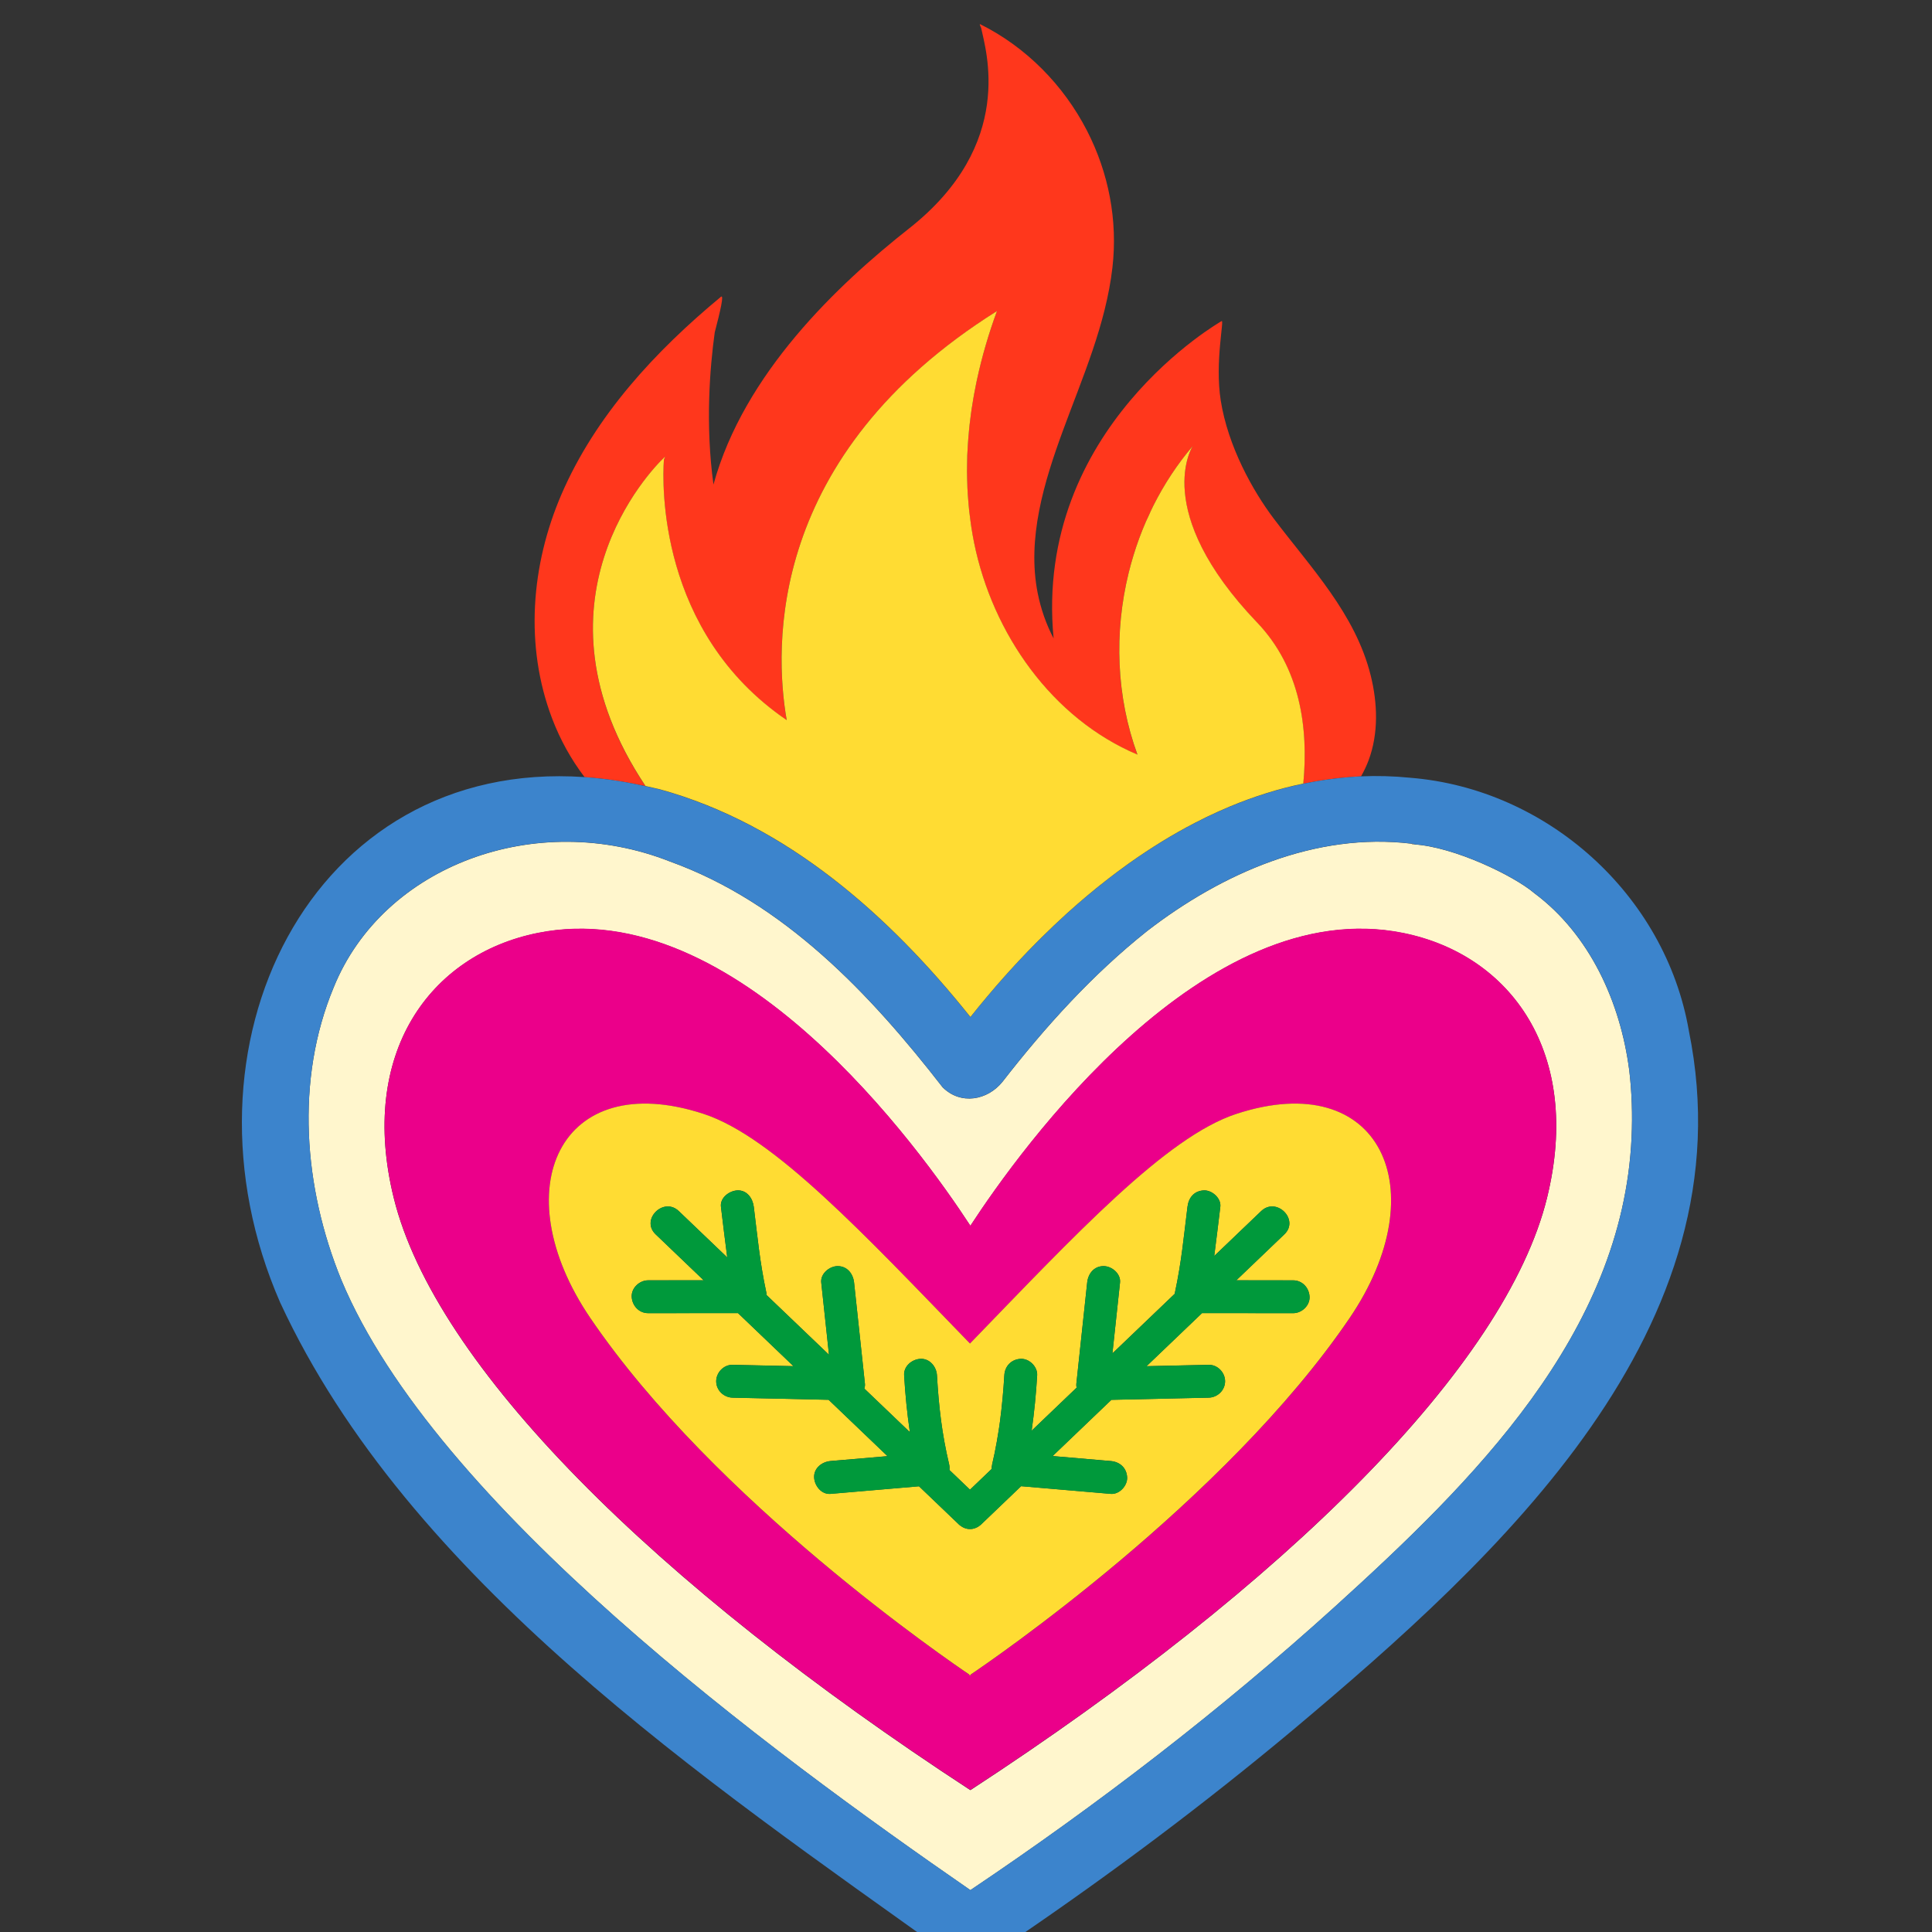
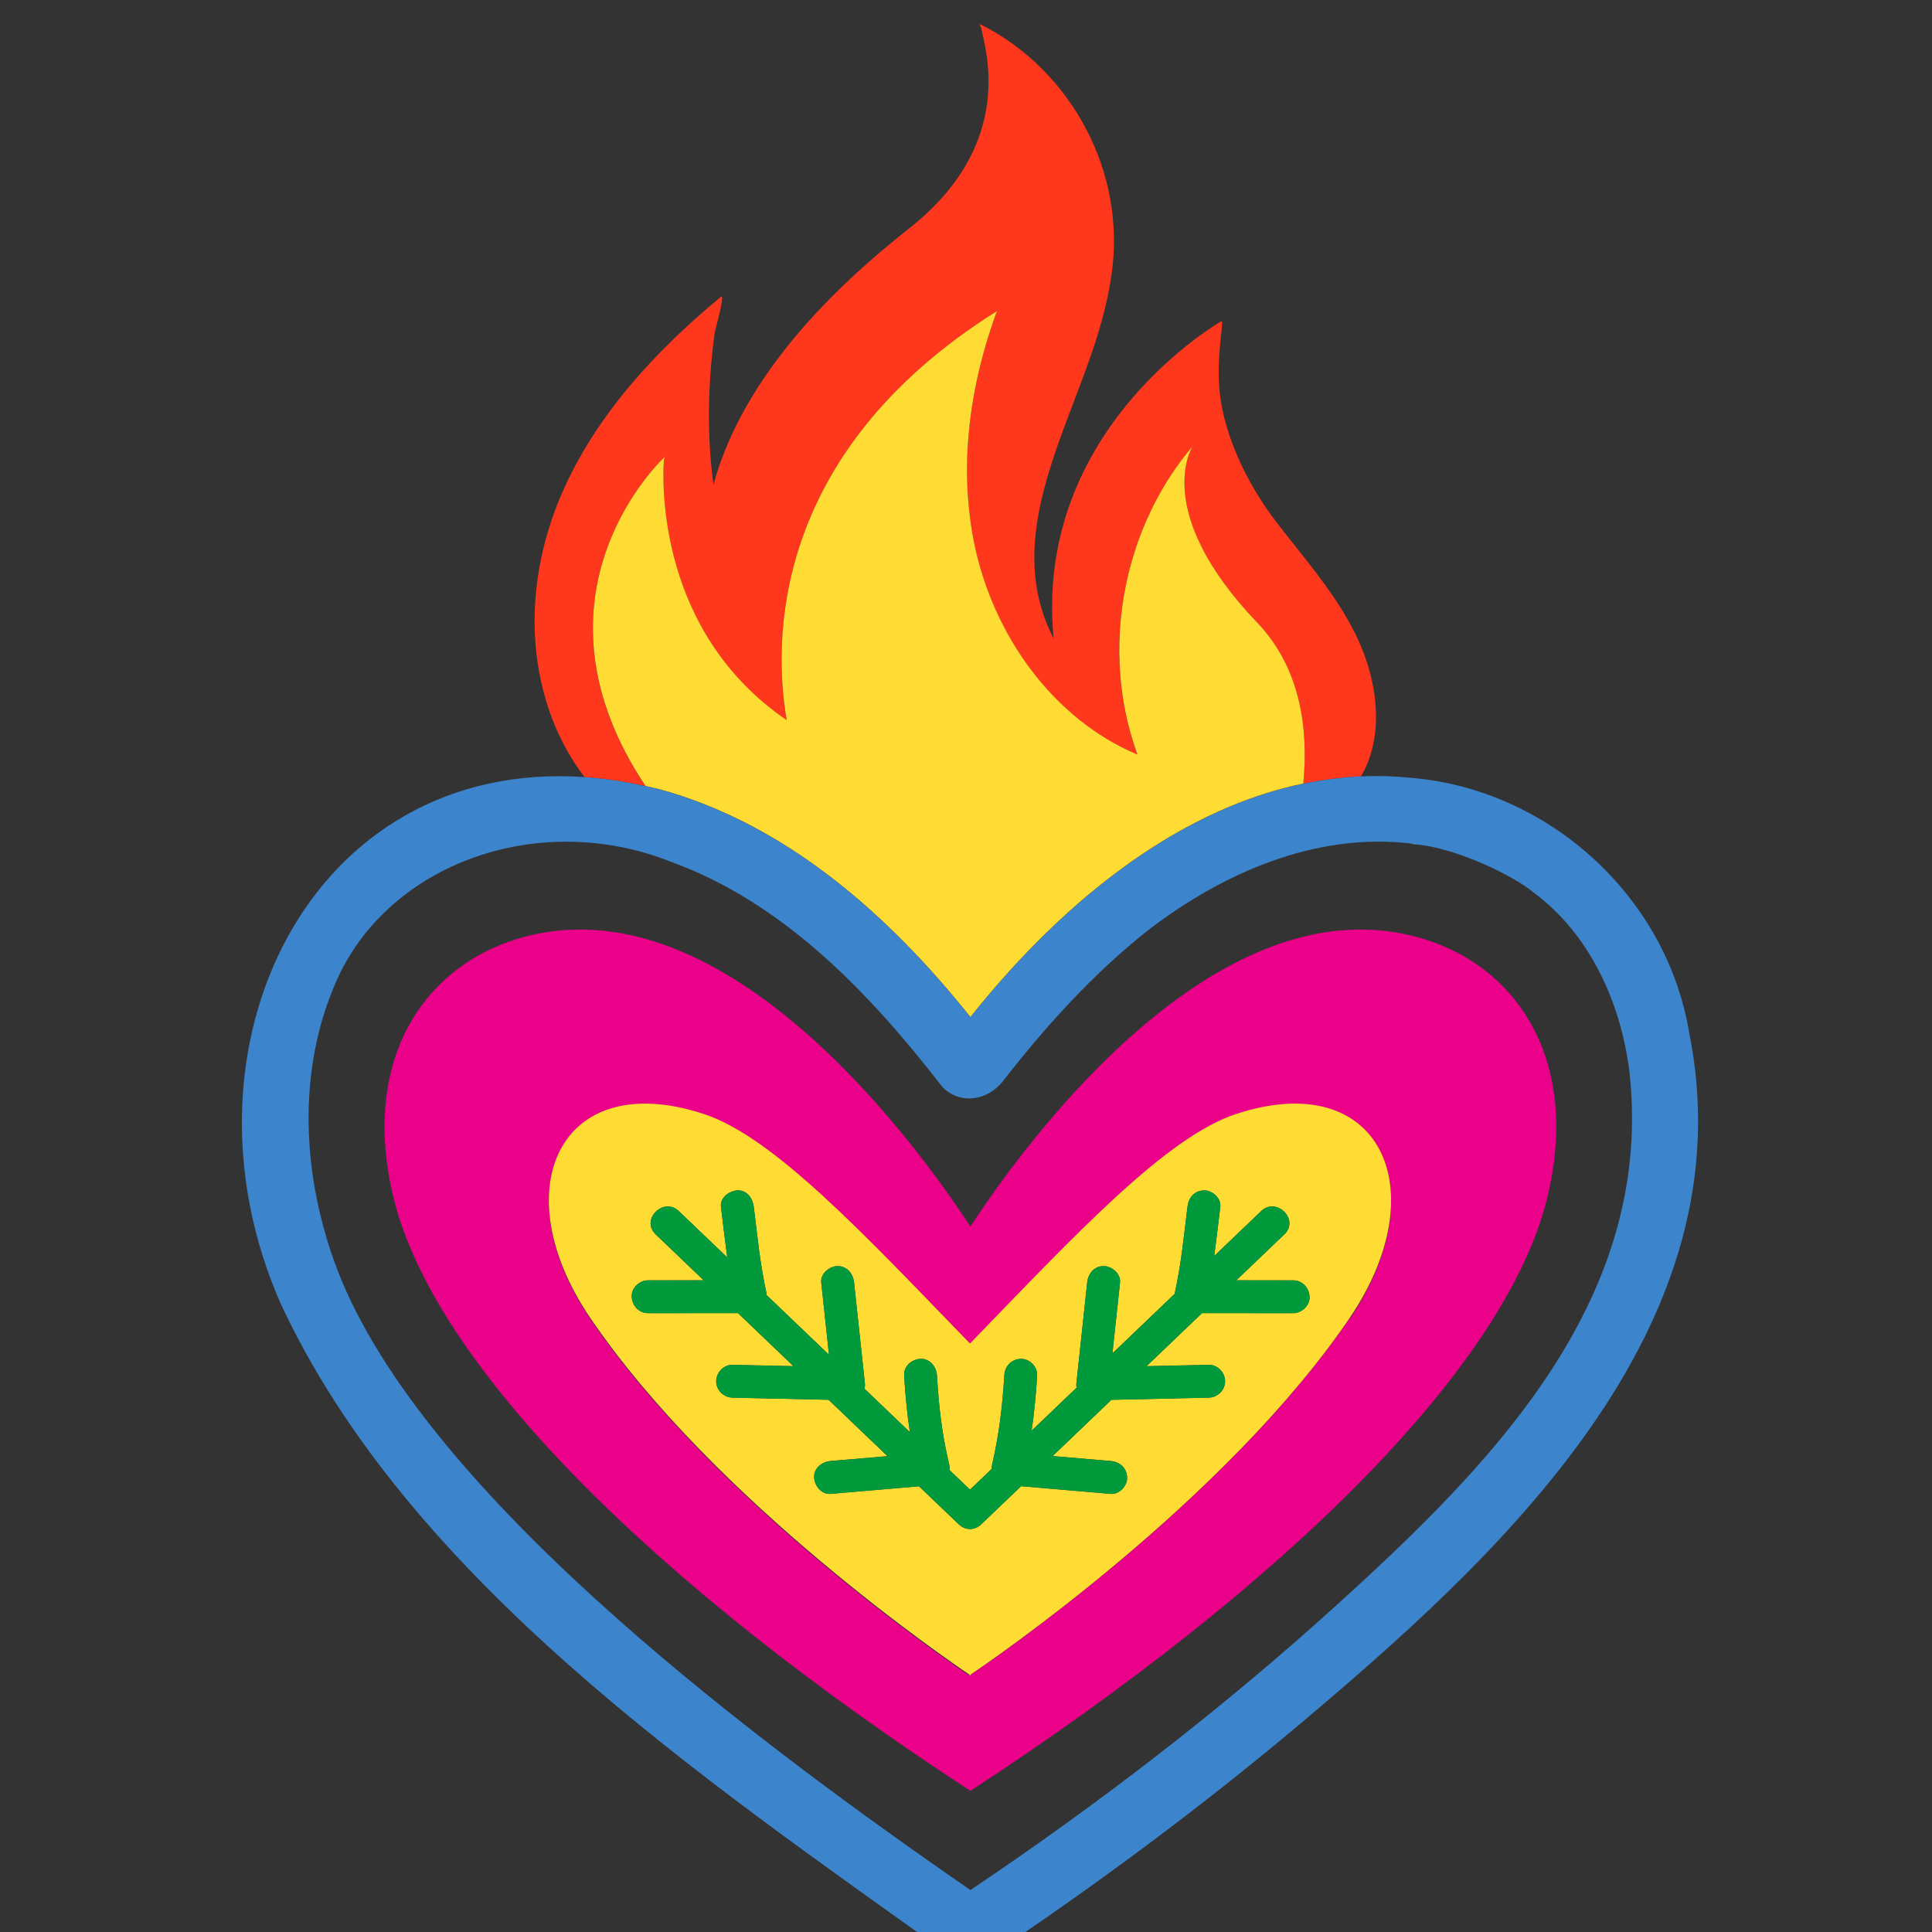
<svg xmlns="http://www.w3.org/2000/svg" width="2.333cm" height="2.333cm" version="1.1" viewBox="0 0 66.132 66.132">
  <rect x="0" y="0" width="66.132" height="66.132" fill="#333333" stroke="none" />
  <g transform="matrix(.132 0 0 .132 -14.226 -287.52)">
    <g fill="#ff371c">
      <path d="m272.07 2381.4c1.023.199 2.051.41 3.086.641-31.754-47.688 1.445-82.016 4.816-85.164-6.992 5.863-12.711 13.195-16.816 21.34 4.106-8.145 9.824-15.476 16.816-21.34.031-.027.059-.051.086-.074.062-.055.125-.113.191-.168-.117.254-.211.527-.32.789-.004.055-.012.133-.016.195-.387 5.73-1.645 44.465 31.859 67.336-3.285-18.832-5.172-68.602 54.523-106.08-2.156 5.855-3.918 11.867-5.223 17.957-.047.227-.098.453-.145.676-.207.988-.395 1.977-.574 2.965-.07.383-.141.766-.203 1.149-.16.918-.309 1.836-.441 2.758-.07.457-.129.914-.191 1.375-.117.879-.234 1.758-.336 2.637-.055.512-.098 1.02-.148 1.531-.121 1.262-.223 2.527-.301 3.793-.055.859-.113 1.719-.145 2.578-.023.621-.023 1.246-.035 1.867-.016.781-.031 1.562-.031 2.344.004.617.019 1.23.031 1.844.019.797.043 1.594.078 2.391.027.594.062 1.191.102 1.785.055.832.121 1.664.195 2.492.051.555.102 1.113.16 1.668.102.922.223 1.844.352 2.762.062.461.117.922.191 1.383.211 1.379.449 2.758.73 4.129 4.785 23.578 20.191 45.578 42.359 54.934-5.484-15.008-6.082-31.617-2.277-47.125.371-1.508.781-3.004 1.234-4.492.914-2.984 1.98-5.894 3.211-8.73.211-.484.449-.957.672-1.438.422-.93.836-1.863 1.297-2.773 2.781-5.543 6.203-10.758 10.234-15.488-.031.047-11.039 16.797 16.648 45.789 11.215 11.746 13.352 27.332 11.992 41.777.871-.18 1.746-.348 2.625-.504.238-.047.48-.086.723-.129.746-.129 1.496-.25 2.25-.359.488-.074.977-.137 1.465-.199.566-.074 1.133-.152 1.699-.215 1.105-.125 2.215-.234 3.332-.316.961-.074 1.922-.148 2.887-.188.754-1.324 1.422-2.707 1.969-4.176 2.606-7 2.32-14.82.543-21.977-3.981-15.996-15.512-27.93-25.16-40.707-5.441-7.211-11.844-18.699-13.727-30.578-1.59-10.027 1.02-21.312.207-20.606 0 0-48.777 27.668-43.551 82.273-1.934-3.672-3.309-7.664-4.113-11.668-2.848-14.246 1.652-28.918 6.523-42.199 5.078-13.856 11.137-27.508 12.844-42.309 1.406-12.234-.977-24.555-6.598-35.492-6.051-11.774-15.77-21.672-27.645-27.578-.266-.129-.141.211.203.953 1.102 5.531 9.125 30.066-18.676 51.976-18.621 14.676-42.844 37.641-50.742 66.422-2.141-15.543-.934-30.34.328-39.457 1.484-5.668 2.457-9.938 1.609-9.234-16.961 14.039-32.562 30.832-41.371 51.273-7.875 18.285-9.566 39.27-2.402 58.094 2.09 5.492 4.914 10.594 8.41 15.184 2.848.199 5.75.527 8.703.988 1.32.203 2.656.449 4 .719" />
      <path d="m501.28 2545.9c.477-.606.238-.305 0 0" />
-       <path d="m524.75 2434.7c.059.148.105.262.105.262.004 0-.043-.117-.105-.262" />
      <path d="m217.54 2545.9c-.238-.305-.477-.606 0 0" />
    </g>
    <g fill="#fff6cd">
      <path d="m530.26 2455.7c.008.039.016.078.023.078-.184-1.391-.176-1.184-.035-.133.012.043.012.047.012.055" />
-       <path d="m508.95 2488.8c-10.691 43.5-67.492 100.07-149.53 153.6l-.012-.457-.012.457c-82.035-53.527-138.84-110.1-149.53-153.6-9.199-37.43 9.336-63.004 37.32-68.656 51.547-10.406 99.223 56.016 112.22 75.926 13-19.91 60.676-86.332 112.22-75.926 27.984 5.652 46.52 31.226 37.32 68.656m21.301-33.152c-2.273-17.527-10.199-35.113-24.602-45.844-5.211-4.465-20.789-12.039-31.32-12.66-.199-.012-.438-.062-.547-.176-24.859-3.02-49.164 7.703-68.508 22.633-14.207 11.301-26.395 24.789-37.516 39.086-3.906 4.875-10.875 6.109-15.543 1.457-18.828-24.258-41.121-47.871-70.66-58.535-34.688-13.684-74.375.957-87.227 32.574-10.051 24.102-7.801 52.055 1.965 75.922 24.34 58.371 110.92 122.14 163.12 158.23 33.121-22.242 64.832-46.633 94.422-73.406 35.648-32.324 74.727-70.738 77.035-121.8.27-5.812.074-11.648-.605-17.426-.004-.016-.008-.031-.012-.055" />
      <path d="m473.79 2396.9c.086.074.285.133.543.176.734.012-.121-.152-.543-.176" />
    </g>
    <path d="m530.87 2473.1c-2.309 51.059-41.387 89.473-77.035 121.8-29.594 26.773-61.301 51.164-94.422 73.406-52.199-36.09-138.78-99.856-163.12-158.23-9.766-23.867-12.016-51.82-1.965-75.922 12.852-31.617 52.539-46.258 87.227-32.574 29.539 10.664 51.836 34.277 70.656 58.535 4.672 4.652 11.645 3.418 15.547-1.457 11.121-14.297 23.312-27.785 37.52-39.086 19.34-14.93 43.645-25.652 68.5-22.633.43.023 1.285.188.551.176 10.531.621 26.109 8.195 31.32 12.66 14.402 10.73 22.328 28.316 24.602 45.844-.141-1.051-.148-1.258.035.133-.004 0-.016-.039-.023-.078.68 5.777.871 11.613.605 17.426m-29.59 72.801c.238-.305.477-.606 0 0m-283.74 0c-.477-.606-.238-.305 0 0m307.31-110.88s-.047-.117-.105-.266c.062.144.113.258.105.266m20.875 10.461c-6.094-35.25-36.719-62.773-72.285-65.617-4.297-.434-8.539-.539-12.727-.363-.965.039-1.922.113-2.883.188-1.117.082-2.227.191-3.332.316-.566.062-1.133.141-1.699.215-.488.062-.98.125-1.465.199-.754.109-1.504.231-2.25.359-.242.043-.484.082-.723.129-.879.156-1.754.324-2.625.504-6.5 1.348-12.828 3.363-18.973 5.918-1.02.422-1.988.848-2.957 1.281-.078.035-.152.066-.23.102-.938.426-1.871.859-2.801 1.309-.094.047-.188.09-.281.137-.93.453-1.855.914-2.777 1.391-.062.031-.125.066-.188.098-5.844 3.031-11.492 6.527-16.922 10.387-.082.059-.168.117-.25.176-.777.555-1.551 1.121-2.316 1.691-.191.137-.379.277-.57.418-.711.535-1.422 1.074-2.125 1.617-.238.184-.477.367-.711.551-.676.527-1.344 1.058-2.012 1.594-.258.211-.52.422-.781.633-.645.527-1.289 1.055-1.93 1.594-.266.223-.531.445-.797.672-.633.535-1.266 1.078-1.895 1.621-.246.215-.488.434-.73.648-.648.566-1.289 1.133-1.926 1.707-.133.121-.262.242-.395.359-2.094 1.902-4.141 3.852-6.148 5.832-.344.34-.691.676-1.031 1.02-.457.457-.91.918-1.363 1.379-.387.399-.781.797-1.168 1.195-.422.438-.844.883-1.262 1.324-.41.43-.816.859-1.223 1.293-.395.426-.793.852-1.184 1.277-.422.457-.844.918-1.258 1.379-.375.41-.746.824-1.117 1.238-.43.484-.859.969-1.285 1.453-.348.398-.695.793-1.039 1.191-.449.516-.891 1.031-1.328 1.547-.32.375-.641.75-.953 1.121-.492.586-.973 1.168-1.457 1.75-.254.312-.516.621-.77.93-.711.871-1.414 1.746-2.106 2.617-.023.027-.047.055-.066.082-20.957-26.23-47.574-49.98-80.582-59.059-.215-.055-.426-.094-.641-.144-1.02-.246-2.027-.477-3.035-.695-1.031-.23-2.059-.441-3.082-.641-1.344-.27-2.68-.516-4-.719-2.953-.461-5.856-.789-8.703-.988-71.172-4.941-107.87 70.082-78.949 136.24 33.348 71.973 110.31 123.95 173.36 169.1 6.336 4.805 12.402-.762 17.715-4.371 24.668-16.797 48.59-34.707 71.496-53.84 53.484-44.91 118.46-104.15 102.73-181.34" fill="#3c84cc" />
    <path d="m473.79 2396.9c.105.113.344.164.543.176-.258-.043-.457-.102-.543-.176" fill="#ff371c" />
-     <path d="m457.75 2520c-32.305 47.504-93.383 89.148-98.262 92.438 0 .148-.004.231-.004.231s-.062-.043-.172-.113c-.102.07-.172.113-.172.113v-.231c-4.883-3.289-65.961-44.934-98.266-92.438-22.641-33.293-8.02-65.215 29.406-52.934 18.18 5.965 41.746 31.356 69.031 59.531 27.289-28.176 50.852-53.566 69.035-59.531 37.422-12.281 52.043 19.641 29.402 52.934m13.883-99.91c-51.547-10.406-99.227 56.016-112.22 75.926-12.996-19.91-60.672-86.332-112.22-75.926-27.984 5.652-46.52 31.226-37.32 68.656 10.691 43.5 67.492 100.07 149.53 153.6l.012-.457.012.457c82.039-53.527 138.84-110.1 149.53-153.6 9.199-37.43-9.336-63.004-37.32-68.656" fill="#eb008a" />
+     <path d="m457.75 2520c-32.305 47.504-93.383 89.148-98.262 92.438 0 .148-.004.231-.004.231s-.062-.043-.172-.113c-.102.07-.172.113-.172.113c-4.883-3.289-65.961-44.934-98.266-92.438-22.641-33.293-8.02-65.215 29.406-52.934 18.18 5.965 41.746 31.356 69.031 59.531 27.289-28.176 50.852-53.566 69.035-59.531 37.422-12.281 52.043 19.641 29.402 52.934m13.883-99.91c-51.547-10.406-99.227 56.016-112.22 75.926-12.996-19.91-60.672-86.332-112.22-75.926-27.984 5.652-46.52 31.226-37.32 68.656 10.691 43.5 67.492 100.07 149.53 153.6l.012-.457.012.457c82.039-53.527 138.84-110.1 149.53-153.6 9.199-37.43-9.336-63.004-37.32-68.656" fill="#eb008a" />
    <path d="m443.11 2518.7h-3.34c-6.762-.01-13.527-.012-20.289-.016-4.801 4.59-9.598 9.18-14.395 13.77 5.371-.117 10.742-.238 16.113-.355 2.309-.055 4.258 1.988 4.258 4.258 0 2.336-1.957 4.207-4.258 4.258-1.262.027-2.523.055-3.781.082-7.148.16-14.301.32-21.445.48-5.082 4.859-10.16 9.719-15.238 14.578 5.019.43 10.043.859 15.066 1.293 2.383.203 4.148 1.785 4.258 4.258.098 2.164-2.031 4.449-4.258 4.258-1.117-.094-2.234-.192-3.352-.289-6.629-.566-13.258-1.137-19.887-1.703-3.336 3.191-6.676 6.387-10.012 9.578-.281.309-.602.578-.949.805-.145.102-.289.184-.438.262-.035.02-.07.039-.109.055-.465.227-.934.363-1.406.398-.105.012-.219 0-.328.01-.121 0-.238 0-.355-.01-.465-.035-.934-.172-1.395-.395-.039-.02-.082-.039-.121-.059-.145-.078-.289-.16-.43-.258-.348-.227-.668-.5-.949-.809-3.328-3.184-6.66-6.367-9.988-9.551-7.644.652-15.289 1.309-22.934 1.965-2.375.203-4.16-2.113-4.258-4.258-.109-2.438 2.047-4.07 4.258-4.258 1.117-.098 2.234-.191 3.356-.289 3.801-.324 7.606-.652 11.41-.977-5.094-4.871-10.184-9.742-15.273-14.613-8.297-.188-16.594-.371-24.887-.555-2.309-.051-4.262-1.91-4.262-4.258 0-2.266 1.961-4.312 4.262-4.258 1.262.023 2.519.055 3.781.082 3.996.09 7.992.18 11.992.266-4.797-4.586-9.59-9.172-14.387-13.762h-.102c-7.734 0-15.465.012-23.195.016-2.387 0-4.156-1.953-4.262-4.258-.102-2.301 2.031-4.254 4.262-4.258h3.336 11.066c-4.156-3.977-8.309-7.953-12.465-11.93-3.969-3.797 2.062-9.809 6.019-6.019 4.188 4.004 8.371 8.008 12.559 12.012-.598-4.371-1.09-8.758-1.633-13.125-.293-2.367 2.188-4.164 4.258-4.258 2.496-.109 3.984 2.055 4.258 4.258.98 7.902 1.559 14.324 3.242 22.18.051.234.062.469.074.707 5.394 5.156 10.789 10.32 16.184 15.48-.672-6.242-1.34-12.488-2.008-18.73-.246-2.301 2.144-4.258 4.258-4.258 2.477 0 4.012 1.973 4.258 4.258.938 8.758 1.879 17.516 2.816 26.273.043.426-.027.84-.148 1.238 3.934 3.762 7.863 7.519 11.797 11.285-.715-4.898-1.203-9.832-1.488-14.75-.141-2.383 2.059-4.16 4.258-4.258 2.391-.105 4.129 2.039 4.258 4.258.477 8.176 1.281 15.164 3.156 23.09.121.523.129 1.012.09 1.488 1.773 1.699 3.547 3.394 5.32 5.094 1.875-1.797 3.75-3.59 5.625-5.383-.004-.387.023-.785.121-1.199.457-1.934.852-3.879 1.199-5.836.176-.984.34-1.973.492-2.957.07-.465.141-.926.207-1.387.043-.301.086-.606.129-.906.527-4.019.895-8.008 1.129-12.004.137-2.387 1.84-4.148 4.258-4.258 2.207-.098 4.387 2.031 4.258 4.258-.281 4.793-.75 9.602-1.434 14.379 3.891-3.723 7.777-7.441 11.668-11.16-.074-.324-.113-.652-.074-.992l2.812-26.273c.246-2.297 1.754-4.258 4.258-4.258 2.129 0 4.504 1.969 4.258 4.258l-1.969 18.375c5.394-5.16 10.789-10.32 16.184-15.48.016-.117.012-.234.035-.352 1.688-7.859 2.262-14.281 3.242-22.18.297-2.375 1.715-4.141 4.258-4.258 2.106-.094 4.535 2.039 4.258 4.258-.527 4.246-1.004 8.508-1.578 12.758 4.059-3.883 8.117-7.766 12.172-11.644 3.961-3.793 9.992 2.223 6.023 6.019-4.156 3.977-8.312 7.953-12.465 11.926 4.91 0 9.82.01 14.734.012 2.387 0 4.156 1.949 4.258 4.258.102 2.301-2.031 4.262-4.258 4.258m-14.766-51.66c-18.184 5.965-41.746 31.356-69.035 59.531-27.285-28.176-50.852-53.566-69.031-59.531-37.426-12.281-52.047 19.641-29.406 52.934 32.305 47.504 93.383 89.148 98.266 92.434v.234s.07-.043.172-.113c.109.07.172.113.172.113s.004-.082.004-.234c4.879-3.285 65.961-44.93 98.262-92.434 22.641-33.293 8.02-65.215-29.402-52.934" fill="#ffdc33" />
    <path d="m443.11 2510.2c-4.914 0-9.824-.01-14.734-.012 4.152-3.973 8.309-7.949 12.465-11.926 3.969-3.797-2.062-9.812-6.023-6.019-4.055 3.879-8.113 7.762-12.172 11.644.574-4.25 1.051-8.512 1.578-12.758.277-2.219-2.152-4.351-4.258-4.258-2.543.113-3.961 1.883-4.258 4.258-.98 7.899-1.555 14.32-3.242 22.18-.023.117-.019.234-.035.352-5.394 5.16-10.789 10.32-16.184 15.48l1.969-18.375c.246-2.289-2.129-4.258-4.258-4.258-2.504 0-4.012 1.961-4.258 4.258l-2.812 26.273c-.039.34 0 .668.074.988-3.891 3.723-7.777 7.441-11.668 11.16.684-4.773 1.152-9.582 1.434-14.375.129-2.227-2.051-4.355-4.258-4.258-2.418.109-4.121 1.871-4.258 4.258-.234 3.996-.602 7.984-1.125 11.953-.047.351-.09.656-.133.957-.066.461-.137.922-.207 1.383-.152.988-.316 1.977-.492 2.961-.348 1.957-.742 3.902-1.199 5.836-.098.414-.125.812-.121 1.199-1.875 1.793-3.75 3.586-5.625 5.383-1.773-1.699-3.547-3.394-5.32-5.094.039-.473.031-.965-.09-1.488-1.875-7.926-2.68-14.914-3.156-23.09-.129-2.219-1.867-4.363-4.258-4.258-2.199.098-4.398 1.875-4.258 4.258.285 4.918.773 9.852 1.488 14.75-3.934-3.762-7.863-7.523-11.797-11.285.121-.399.191-.812.148-1.238-.938-8.758-1.879-17.516-2.816-26.273-.246-2.285-1.781-4.258-4.258-4.258-2.113 0-4.504 1.957-4.258 4.258.668 6.246 1.336 12.488 2.008 18.73-5.394-5.16-10.789-10.32-16.184-15.48-.012-.238-.023-.473-.074-.707-1.684-7.855-2.262-14.277-3.242-22.18-.273-2.199-1.762-4.367-4.258-4.258-2.07.094-4.551 1.891-4.258 4.258.543 4.367 1.035 8.754 1.633 13.125-4.188-4.004-8.371-8.008-12.559-12.012-3.957-3.789-9.988 2.223-6.019 6.019 4.156 3.977 8.309 7.953 12.465 11.926-3.688 0-7.375.01-11.066.012h-3.336c-2.231 0-4.363 1.957-4.262 4.258.105 2.309 1.875 4.262 4.262 4.258 7.731 0 15.461-.01 23.195-.016h.102c4.797 4.59 9.59 9.176 14.387 13.762-4-.086-7.996-.176-11.992-.266-1.262-.027-2.519-.055-3.781-.086-2.301-.051-4.262 1.996-4.262 4.262 0 2.348 1.953 4.207 4.262 4.258 8.293.184 16.59.367 24.887.555 5.09 4.871 10.18 9.742 15.273 14.613-3.805.324-7.609.652-11.41.977-1.121.098-2.238.191-3.356.289-2.211.188-4.367 1.82-4.258 4.258.098 2.145 1.883 4.461 4.258 4.258 7.644-.656 15.289-1.312 22.934-1.969 3.328 3.188 6.66 6.371 9.988 9.559.281.305.602.578.949.805.141.098.285.18.43.254.039.023.082.043.121.062.461.223.93.355 1.395.395.117.012.234 0 .355 0h.328c.473-.035.941-.172 1.406-.398.039-.016.074-.035.109-.055.148-.078.293-.16.438-.262.348-.227.668-.496.949-.801 3.336-3.195 6.676-6.391 10.012-9.582 6.629.566 13.258 1.137 19.887 1.703 1.117.098 2.234.195 3.352.289 2.227.191 4.356-2.094 4.258-4.258-.109-2.473-1.875-4.055-4.258-4.258-5.023-.434-10.047-.863-15.066-1.293 5.078-4.859 10.156-9.719 15.238-14.578 7.144-.16 14.297-.32 21.445-.48 1.258-.027 2.519-.055 3.781-.082 2.301-.051 4.258-1.922 4.258-4.258 0-2.269-1.949-4.312-4.258-4.262-5.371.121-10.742.242-16.113.359 4.797-4.59 9.594-9.18 14.395-13.77 6.762 0 13.527.01 20.289.016h3.34c2.227 0 4.359-1.957 4.258-4.258-.102-2.309-1.871-4.254-4.258-4.258" fill="#00993b" />
    <path d="m433.75 2339.6c-27.688-28.992-16.68-45.742-16.648-45.785-4.031 4.731-7.453 9.945-10.234 15.484-.461.91-.875 1.844-1.297 2.773-.223.48-.461.953-.672 1.438-1.23 2.836-2.297 5.746-3.199 8.707-.461 1.512-.875 3.008-1.246 4.516-3.805 15.508-3.207 32.117 2.277 47.125-22.164-9.355-37.574-31.356-42.359-54.934-.281-1.371-.52-2.75-.73-4.129-.07-.461-.129-.922-.191-1.383-.129-.918-.25-1.84-.352-2.762-.059-.555-.109-1.113-.16-1.668-.074-.828-.141-1.66-.195-2.492-.039-.594-.074-1.191-.102-1.785-.035-.797-.059-1.594-.074-2.391-.016-.613-.031-1.226-.035-1.844 0-.781.016-1.562.031-2.344.012-.621.012-1.246.035-1.867.031-.859.09-1.719.145-2.578.078-1.266.18-2.531.301-3.793.051-.512.094-1.02.152-1.531.098-.879.215-1.758.332-2.637.062-.461.121-.918.188-1.375.137-.922.285-1.84.445-2.758.062-.383.133-.766.203-1.149.18-.988.367-1.976.574-2.965.047-.223.098-.449.145-.676 1.305-6.09 3.066-12.102 5.223-17.957-59.695 37.48-57.809 87.25-54.527 106.08-33.5-22.871-32.242-61.606-31.855-67.336.004-.062.012-.141.016-.195.109-.262.203-.535.32-.789-.066.055-.129.113-.191.168-.027.023-.055.047-.082.07-3.375 3.152-36.574 37.48-4.824 85.168 1.008.219 2.016.449 3.035.695.215.051.426.09.641.144 33.008 9.078 59.625 32.828 80.582 59.059.019-.027.043-.055.066-.082.691-.871 1.395-1.746 2.106-2.617.254-.309.516-.617.77-.93.484-.582.965-1.164 1.457-1.746.312-.375.633-.75.953-1.125.438-.516.879-1.031 1.328-1.551.344-.395.691-.793 1.039-1.188.426-.484.855-.969 1.285-1.453.371-.414.742-.828 1.117-1.238.414-.461.836-.922 1.258-1.379l1.184-1.277c.406-.433.812-.863 1.223-1.293.418-.441.84-.887 1.262-1.324.387-.399.781-.797 1.168-1.195.453-.461.906-.922 1.363-1.379.34-.344.688-.68 1.031-1.02 2.008-1.98 4.055-3.93 6.148-5.832.133-.117.262-.238.395-.359.637-.574 1.277-1.141 1.926-1.707.242-.215.484-.434.73-.648.629-.543 1.262-1.086 1.895-1.621.266-.227.531-.449.797-.672.641-.539 1.285-1.066 1.93-1.594.262-.211.523-.422.781-.633.668-.535 1.336-1.066 2.012-1.59.234-.188.473-.371.711-.555.703-.543 1.414-1.086 2.125-1.617.191-.141.379-.281.57-.418.766-.57 1.539-1.137 2.316-1.691.082-.059.168-.117.25-.176 5.43-3.859 11.078-7.355 16.922-10.387.062-.031.125-.066.188-.098.922-.477 1.848-.938 2.777-1.391.094-.047.188-.09.281-.137.93-.449 1.863-.883 2.801-1.309.078-.035.152-.066.23-.102.969-.434 1.938-.859 2.914-1.266 6.188-2.57 12.516-4.586 19.016-5.934 1.363-14.445-.777-30.031-11.992-41.777" fill="#ffdc33" />
  </g>
</svg>